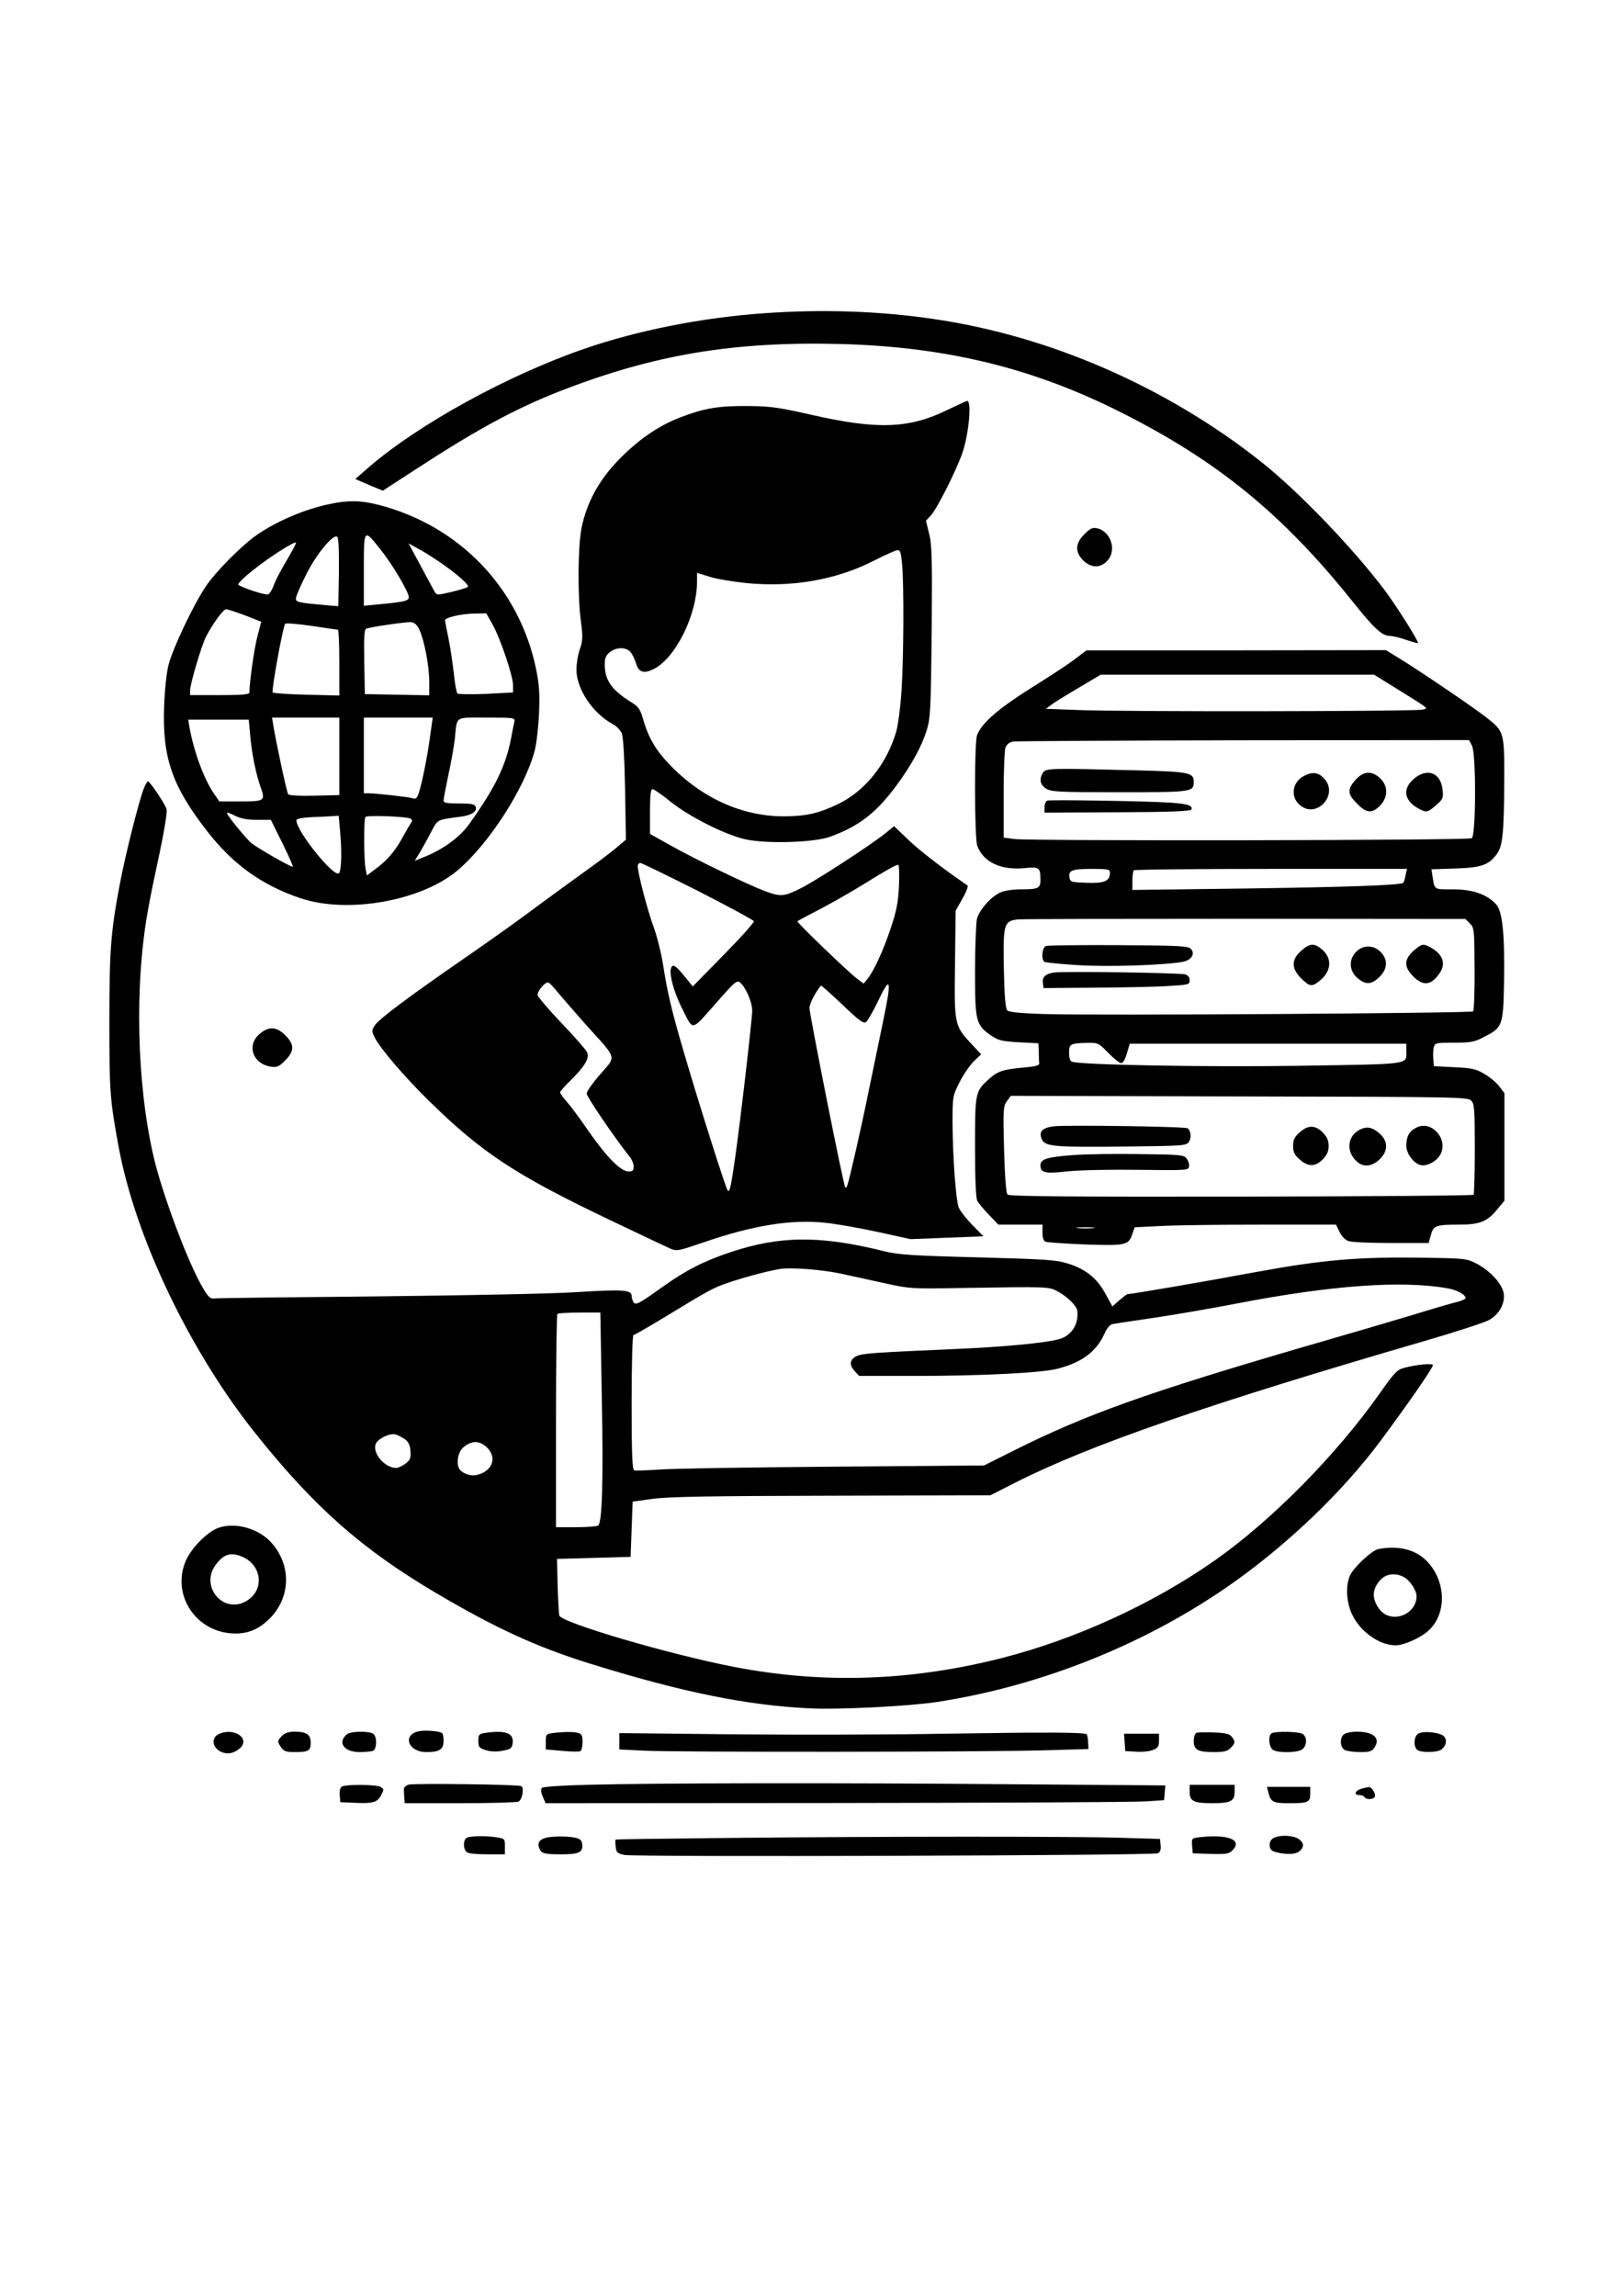
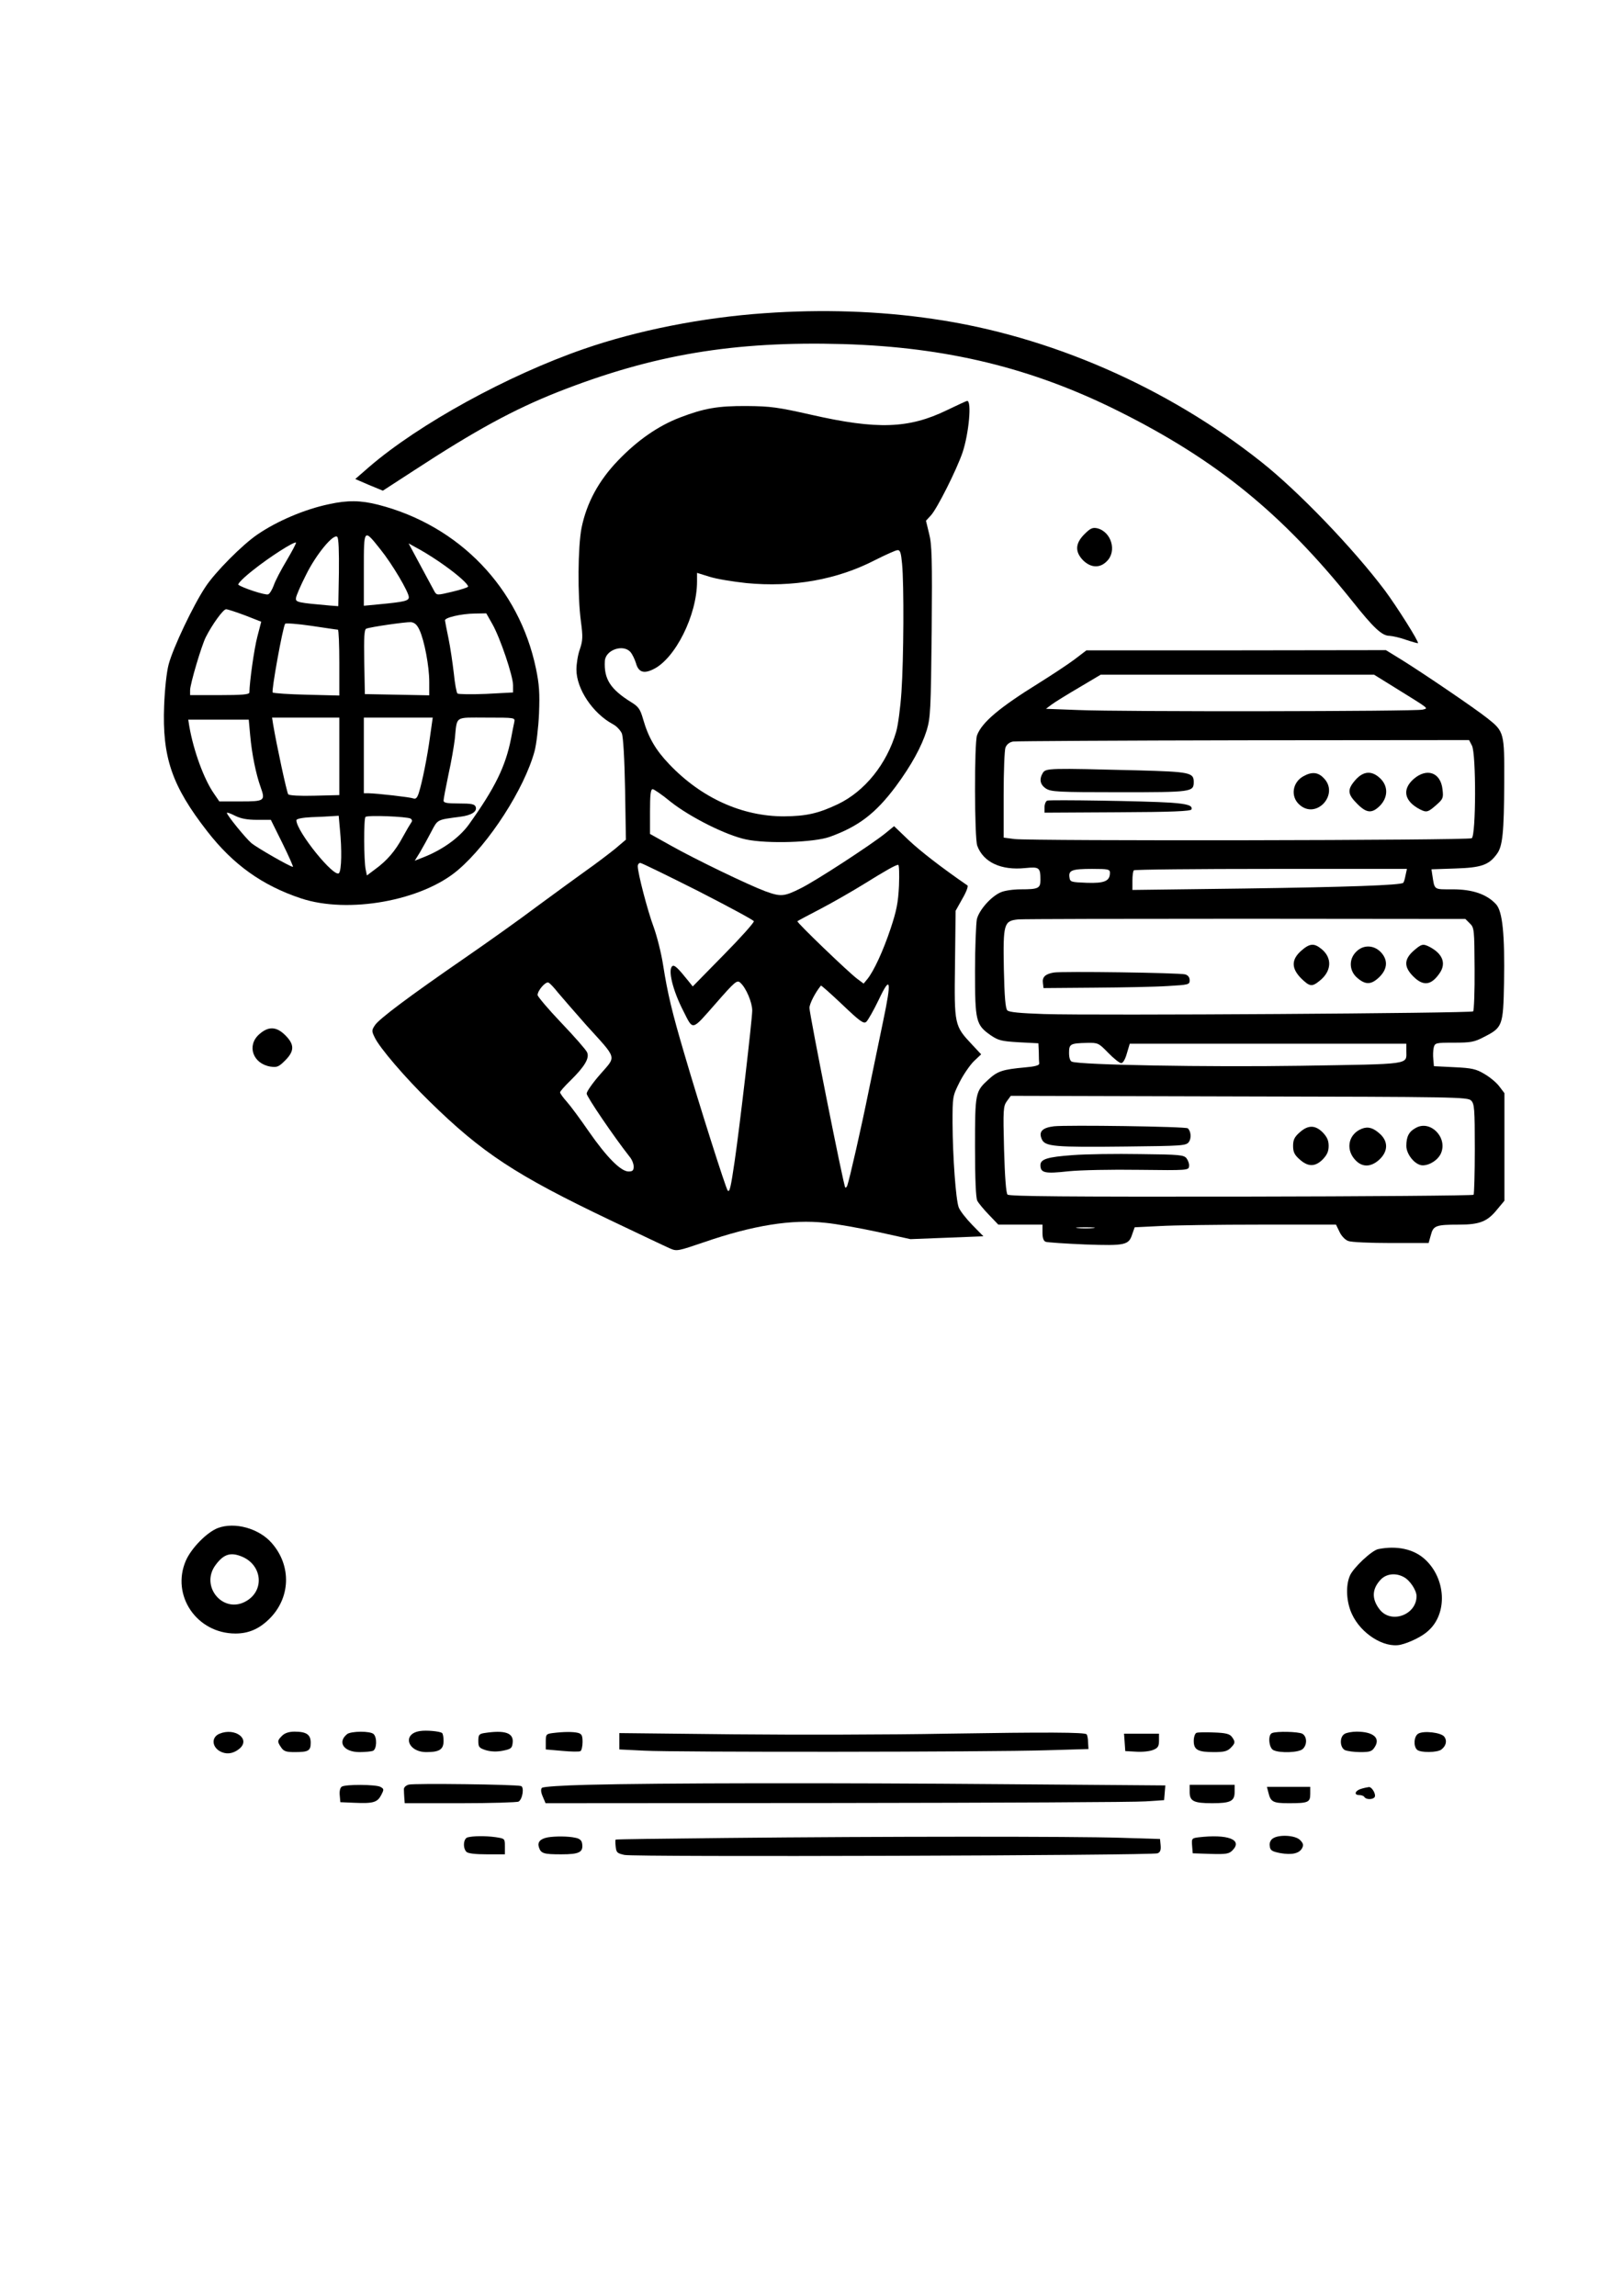
<svg xmlns="http://www.w3.org/2000/svg" version="1.0" width="794pt" height="1123pt" viewBox="0 0 794 1123" preserveAspectRatio="xMidYMid meet">
  <g transform="translate(0,1123) scale(0.1,-0.1)" fill="#000000" stroke="none">
    <path d="M3740 9698 c-303 -21 -622 -84 -884 -175 -373 -129 -806 -367 -1049 -576 l-69 -60 67 -29 68 -28 151 98 c303 198 489 299 706 385 466 183 860 249 1395 234 507 -15 925 -117 1347 -328 479 -239 799 -500 1141 -926 108 -136 148 -173 185 -173 15 -1 52 -9 82 -20 30 -10 56 -17 57 -16 6 6 -104 180 -162 258 -155 206 -423 485 -605 629 -463 367 -1037 617 -1605 699 -264 39 -544 48 -825 28z" />
    <path d="M4633 9224 c-187 -91 -342 -96 -663 -23 -164 37 -200 42 -315 43 -144 1 -210 -11 -328 -56 -107 -41 -208 -111 -304 -211 -95 -99 -153 -207 -178 -329 -18 -93 -20 -332 -3 -458 10 -75 9 -93 -5 -135 -10 -27 -17 -72 -17 -100 0 -95 80 -214 178 -267 18 -9 37 -30 44 -45 7 -17 13 -121 16 -274 l4 -246 -53 -45 c-30 -24 -94 -73 -144 -108 -49 -35 -157 -114 -240 -175 -82 -62 -240 -174 -350 -250 -274 -189 -421 -299 -441 -330 -16 -24 -16 -29 -1 -59 23 -50 150 -198 268 -313 258 -253 423 -361 884 -581 143 -68 275 -131 294 -139 32 -14 39 -12 165 31 241 83 430 113 593 95 54 -5 170 -26 258 -45 l159 -35 179 7 178 7 -55 56 c-30 31 -60 69 -66 86 -14 38 -29 245 -30 411 0 130 0 132 34 200 19 38 51 84 70 103 l36 34 -44 47 c-87 93 -88 95 -84 393 l3 262 33 59 c19 32 30 62 25 65 -125 86 -231 168 -288 222 l-71 68 -44 -36 c-73 -58 -338 -231 -413 -268 -82 -41 -97 -42 -174 -14 -83 31 -342 156 -461 223 l-102 57 0 110 c0 81 3 109 13 109 6 0 46 -27 87 -61 96 -76 271 -164 370 -185 105 -22 332 -15 410 13 141 51 224 115 322 246 77 104 127 196 152 276 18 61 20 101 24 483 3 358 1 426 -13 479 l-15 62 24 26 c30 32 126 223 155 308 31 93 46 255 22 252 -3 0 -48 -21 -98 -45z m-220 -751 c10 -101 8 -469 -3 -628 -5 -77 -17 -165 -26 -195 -46 -157 -153 -290 -284 -353 -97 -46 -155 -59 -265 -60 -205 0 -404 90 -561 255 -66 69 -102 130 -128 221 -14 49 -23 61 -59 83 -101 63 -133 113 -128 201 3 54 89 84 125 44 9 -10 21 -35 27 -54 12 -44 37 -54 84 -31 108 51 215 265 215 430 l0 42 61 -19 c34 -11 115 -24 180 -31 227 -22 443 16 629 112 52 26 102 49 111 49 13 1 17 -13 22 -66z m-998 -1601 c148 -76 271 -142 273 -148 1 -7 -65 -81 -148 -165 l-151 -154 -20 25 c-52 65 -69 81 -79 75 -24 -15 0 -117 53 -220 49 -97 39 -99 157 35 97 111 106 118 122 103 28 -25 58 -96 58 -136 0 -41 -62 -575 -86 -737 -19 -130 -25 -154 -34 -143 -9 9 -141 425 -212 668 -60 203 -82 295 -104 435 -9 58 -30 141 -46 185 -30 80 -78 265 -78 298 0 9 6 17 13 16 6 0 133 -62 282 -137z m983 26 c-4 -83 -12 -123 -41 -210 -37 -111 -82 -207 -113 -246 l-19 -23 -31 23 c-44 33 -298 277 -293 282 2 2 54 30 114 61 61 32 155 86 210 120 111 69 156 94 169 95 5 0 6 -46 4 -102z m-1670 -521 c19 -23 82 -95 140 -161 154 -170 148 -149 69 -240 -37 -42 -67 -85 -67 -95 0 -15 133 -211 211 -310 11 -13 19 -34 19 -47 0 -19 -5 -24 -25 -24 -38 0 -107 70 -194 195 -42 61 -90 126 -108 146 -18 20 -33 41 -33 46 0 5 23 31 51 58 70 69 94 110 81 138 -5 12 -62 77 -126 144 -64 67 -116 129 -116 136 0 22 39 67 53 61 7 -3 27 -24 45 -47z m1592 -144 c-17 -81 -48 -233 -70 -338 -36 -179 -94 -433 -105 -464 -3 -8 -8 -12 -10 -9 -8 7 -175 848 -175 878 0 20 28 75 56 109 2 2 49 -40 105 -93 86 -82 104 -95 117 -84 8 7 36 56 61 108 58 123 64 97 21 -107z" />
    <path d="M1610 8764 c-120 -25 -255 -83 -350 -148 -74 -50 -208 -185 -255 -257 -60 -90 -159 -299 -180 -379 -10 -37 -19 -123 -22 -201 -10 -253 38 -393 210 -614 127 -164 270 -266 459 -329 231 -77 592 -12 768 138 153 130 325 398 375 581 9 33 19 116 22 185 4 101 1 143 -15 220 -82 394 -375 699 -771 801 -86 22 -150 23 -241 3z m251 -221 c58 -72 139 -209 139 -234 0 -18 -21 -23 -147 -35 l-73 -7 0 176 c0 204 -1 203 81 100z m-203 -114 l-3 -164 -40 3 c-158 14 -170 16 -167 37 1 11 23 62 49 113 49 100 135 204 153 186 7 -7 9 -72 8 -175z m-256 59 c-27 -45 -56 -100 -63 -122 -8 -21 -20 -41 -27 -43 -13 -6 -130 33 -146 47 -4 5 28 37 73 72 80 64 201 141 209 134 2 -3 -19 -42 -46 -88z m773 -24 c66 -47 115 -91 115 -103 0 -4 -34 -15 -76 -25 -75 -18 -77 -18 -88 0 -6 11 -37 68 -69 128 l-58 108 58 -32 c32 -18 85 -52 118 -76z m-976 -244 l79 -31 -19 -73 c-16 -61 -38 -220 -39 -273 0 -10 -36 -13 -145 -13 l-145 0 0 24 c0 30 56 219 77 260 32 63 85 136 99 136 8 0 50 -14 93 -30z m1210 -43 c38 -67 101 -253 101 -299 l0 -35 -132 -7 c-72 -3 -136 -2 -140 2 -5 5 -13 50 -18 100 -6 51 -17 127 -26 170 -9 42 -16 81 -17 87 -3 14 79 33 145 34 l57 1 30 -53z m-756 -27 c4 0 7 -73 7 -161 l0 -161 -160 4 c-87 2 -162 7 -166 11 -7 7 49 318 61 336 2 4 59 0 127 -10 68 -10 126 -19 131 -19z m399 -1 c24 -51 48 -178 48 -254 l0 -66 -157 3 -158 3 -3 158 c-2 120 0 159 10 162 23 9 192 33 218 32 18 -2 30 -12 42 -38z m-392 -618 l0 -190 -121 -3 c-72 -2 -124 1 -129 7 -7 9 -57 241 -74 343 l-5 32 164 0 165 0 0 -189z m444 97 c-14 -104 -39 -226 -55 -276 -8 -25 -15 -32 -28 -27 -16 6 -173 24 -218 25 l-23 0 0 185 0 185 168 0 169 0 -13 -92z m412 70 c-3 -13 -10 -49 -16 -81 -27 -136 -78 -241 -207 -421 -46 -63 -127 -122 -221 -159 l-43 -17 26 42 c14 24 39 69 55 100 32 61 27 58 141 73 56 7 85 26 76 49 -5 13 -21 16 -82 16 -58 0 -75 3 -75 14 0 8 11 65 24 128 14 62 27 140 31 173 12 116 -4 105 155 105 140 0 140 0 136 -22z m-1292 -65 c8 -90 28 -189 51 -253 24 -67 20 -70 -98 -70 l-104 0 -26 38 c-49 70 -100 209 -121 330 l-5 32 148 0 148 0 7 -77z m33 -413 l68 0 57 -115 c31 -63 54 -115 51 -115 -13 0 -175 93 -203 116 -30 26 -120 137 -120 148 0 4 18 -3 40 -14 28 -14 59 -20 107 -20z m406 -47 c10 -100 8 -196 -4 -213 -20 -30 -209 203 -209 258 0 7 30 13 73 15 39 1 86 4 103 5 l31 2 6 -67z m346 53 c7 -5 9 -12 3 -19 -5 -7 -24 -39 -42 -72 -36 -67 -76 -114 -135 -157 l-40 -30 -6 29 c-9 41 -10 248 -1 257 9 10 204 2 221 -8z" />
    <path d="M5305 8617 c-45 -45 -47 -86 -6 -128 38 -37 82 -39 116 -4 50 49 22 144 -47 161 -23 5 -34 0 -63 -29z" />
    <path d="M5256 8004 c-32 -24 -111 -76 -175 -116 -192 -119 -277 -191 -301 -254 -14 -35 -13 -505 1 -541 30 -81 117 -121 234 -109 70 7 75 3 75 -59 0 -40 -11 -45 -96 -45 -36 0 -79 -6 -97 -14 -48 -20 -107 -87 -118 -132 -4 -22 -9 -136 -9 -254 0 -245 4 -263 77 -314 37 -25 52 -29 137 -34 l96 -5 2 -43 c0 -24 1 -50 2 -56 1 -9 -22 -15 -70 -19 -108 -10 -133 -18 -176 -57 -67 -61 -68 -64 -68 -332 0 -158 4 -249 11 -263 6 -12 32 -43 57 -69 l46 -48 108 0 108 0 0 -39 c0 -26 5 -41 16 -45 9 -3 96 -9 193 -13 197 -7 213 -3 230 50 l12 34 121 6 c67 4 288 7 493 7 l371 0 17 -35 c9 -20 28 -40 43 -45 14 -6 108 -10 209 -10 l184 0 11 39 c12 46 24 51 138 51 101 0 139 15 187 75 l35 42 0 263 0 263 -25 33 c-14 19 -47 46 -73 61 -40 24 -61 29 -147 33 l-100 5 -3 34 c-2 19 -1 44 2 57 6 23 10 24 99 24 82 0 100 3 147 28 91 46 94 55 98 265 4 235 -7 349 -39 384 -45 49 -115 73 -211 73 -96 0 -89 -5 -101 71 l-4 27 117 4 c127 4 164 17 203 71 28 37 35 104 36 352 1 242 0 247 -84 313 -62 49 -302 212 -412 281 l-83 51 -732 -1 -733 0 -59 -45z m1558 -131 c187 -116 174 -106 146 -114 -32 -9 -1474 -11 -1684 -2 l-159 6 28 21 c16 12 76 49 134 83 l106 63 669 0 668 0 92 -57z m387 -290 c21 -39 20 -440 -1 -453 -17 -11 -2151 -14 -2237 -4 l-53 7 0 208 c0 114 4 219 9 233 7 16 20 26 38 29 15 2 523 5 1129 6 l1101 1 14 -27z m-1771 -622 c0 -41 -27 -52 -114 -49 -77 3 -81 4 -84 27 -5 34 12 41 111 41 79 0 87 -2 87 -19z m1446 -13 c-3 -17 -8 -33 -11 -36 -11 -12 -281 -21 -777 -28 l-548 -7 0 45 c0 25 3 48 7 51 3 4 305 7 671 7 l665 0 -7 -32z m315 -235 c21 -20 22 -30 23 -221 1 -110 -3 -204 -7 -209 -10 -9 -1842 -21 -2099 -13 -118 4 -171 9 -180 18 -9 9 -14 64 -17 203 -4 222 0 235 71 242 24 2 526 3 1115 3 l1072 -1 22 -22z m-1769 -633 c26 -27 55 -50 63 -50 9 0 20 19 28 48 l14 47 677 0 676 0 0 -35 c0 -69 32 -64 -517 -73 -458 -7 -1077 4 -1119 20 -9 3 -14 20 -14 43 0 44 6 47 89 49 53 1 56 -1 103 -49z m1775 -233 c16 -16 18 -40 18 -237 0 -120 -3 -221 -6 -224 -4 -4 -515 -8 -1137 -9 -845 -1 -1134 1 -1143 10 -7 7 -13 82 -17 221 -5 195 -4 211 14 236 l19 26 1117 -3 c1057 -2 1118 -3 1135 -20z m-1849 -624 c-21 -2 -55 -2 -75 0 -21 2 -4 4 37 4 41 0 58 -2 38 -4z" />
    <path d="M5102 7450 c-19 -31 -14 -58 15 -77 25 -16 58 -18 359 -18 354 0 364 1 364 50 0 46 -18 50 -274 57 -432 11 -449 11 -464 -12z" />
    <path d="M6378 7434 c-55 -29 -66 -99 -22 -139 83 -77 199 51 119 130 -27 28 -57 31 -97 9z" />
    <path d="M6631 7415 c-41 -47 -39 -69 8 -116 46 -47 73 -49 112 -10 40 41 41 96 1 134 -41 39 -82 36 -121 -8z" />
    <path d="M6915 7419 c-57 -51 -45 -108 32 -148 32 -16 39 -14 79 21 34 30 36 35 31 77 -9 83 -77 107 -142 50z" />
    <path d="M5123 7314 c-7 -3 -13 -18 -13 -32 l0 -27 357 2 c263 1 359 5 362 14 6 19 -19 27 -103 33 -121 8 -589 15 -603 10z" />
-     <path d="M5118 6603 c-20 -5 -26 -67 -8 -78 6 -3 81 -11 168 -16 148 -9 424 0 511 17 41 9 59 40 37 63 -15 14 -57 16 -354 18 -185 1 -345 -1 -354 -4z" />
    <path d="M6365 6579 c-48 -43 -48 -85 0 -134 42 -41 53 -43 90 -13 60 47 64 113 9 157 -36 29 -57 27 -99 -10z" />
    <path d="M6915 6579 c-47 -42 -47 -79 -1 -125 49 -49 88 -44 129 16 33 48 15 95 -50 129 -32 16 -39 14 -78 -20z" />
    <path d="M6635 6575 c-38 -37 -35 -95 6 -129 40 -34 68 -33 107 5 41 40 43 85 6 123 -35 35 -86 35 -119 1z" />
    <path d="M5155 6473 c-41 -7 -57 -22 -53 -51 l3 -25 250 2 c138 1 298 4 358 8 102 6 107 7 107 28 0 15 -8 25 -22 29 -28 8 -601 16 -643 9z" />
    <path d="M5156 5721 c-58 -7 -76 -27 -59 -64 16 -35 61 -39 411 -35 277 3 294 4 308 22 13 18 11 52 -5 67 -8 9 -593 17 -655 10z" />
    <path d="M6928 5714 c-35 -18 -48 -43 -48 -89 0 -42 44 -95 80 -95 35 0 76 27 90 60 32 77 -52 162 -122 124z" />
    <path d="M6358 5691 c-25 -22 -32 -36 -32 -66 0 -30 7 -44 32 -66 41 -37 76 -37 113 0 21 22 29 39 29 66 0 27 -8 44 -29 66 -37 37 -72 37 -113 0z" />
    <path d="M6662 5709 c-63 -25 -80 -96 -36 -148 35 -42 80 -42 123 -2 41 39 43 86 4 123 -34 32 -61 39 -91 27z" />
    <path d="M5248 5580 c-125 -9 -158 -20 -158 -49 0 -38 21 -43 137 -30 61 6 211 9 348 7 234 -3 240 -2 242 17 2 11 -4 28 -12 39 -13 17 -33 19 -227 21 -117 2 -266 0 -330 -5z" />
-     <path d="M705 7377 c-23 -55 -91 -324 -119 -472 -44 -233 -51 -321 -51 -675 0 -341 3 -380 46 -613 82 -441 349 -999 671 -1401 288 -360 517 -562 878 -776 298 -176 501 -269 775 -353 441 -136 750 -198 1055 -213 146 -7 482 10 623 31 515 79 1030 286 1452 585 273 194 535 446 717 690 136 183 258 359 258 373 0 10 -80 3 -142 -14 -33 -8 -48 -25 -120 -127 -211 -299 -527 -619 -803 -813 -304 -214 -685 -388 -1048 -480 -443 -112 -870 -126 -1302 -43 -314 60 -849 217 -859 252 -2 9 -6 76 -8 147 l-3 130 180 5 180 5 5 135 5 135 100 14 c77 10 278 14 875 15 l775 2 120 61 c364 185 949 387 2005 694 151 44 292 90 314 102 51 28 81 84 72 133 -9 46 -66 108 -130 142 -50 26 -56 27 -255 30 -328 5 -495 -9 -838 -72 -248 -46 -597 -106 -617 -106 -3 0 -21 -14 -40 -30 l-34 -30 -34 62 c-42 77 -97 121 -185 148 -58 18 -109 21 -441 30 -319 8 -389 13 -457 30 -314 78 -509 76 -752 -5 -131 -44 -217 -88 -328 -167 -119 -85 -135 -94 -146 -77 -5 8 -9 22 -9 31 0 29 -45 32 -265 18 -122 -8 -533 -16 -980 -21 -424 -4 -781 -8 -795 -10 -20 -3 -30 5 -56 49 -71 117 -199 458 -242 642 -84 359 -95 850 -26 1220 8 47 33 168 55 269 23 108 37 196 34 212 -5 21 -63 110 -89 137 -3 3 -13 -11 -21 -31z m3410 -2377 c50 -11 146 -32 215 -47 121 -27 132 -27 370 -23 434 7 430 7 475 -17 45 -24 92 -70 95 -93 9 -65 -27 -123 -88 -140 -68 -19 -278 -39 -523 -49 -389 -17 -440 -21 -468 -34 -34 -16 -38 -43 -10 -73 l22 -24 271 0 c331 0 621 15 699 35 121 31 191 84 231 173 12 27 27 44 40 46 12 2 104 16 206 31 102 15 286 47 410 71 454 87 795 112 1019 73 49 -8 91 -31 91 -49 0 -4 -20 -13 -45 -19 -25 -6 -118 -33 -208 -61 -89 -27 -324 -96 -522 -153 -782 -228 -1079 -334 -1433 -511 l-148 -74 -740 -6 c-406 -3 -788 -9 -849 -14 -60 -4 -116 -6 -122 -4 -10 3 -13 79 -13 333 0 185 4 329 9 329 5 0 69 37 142 81 230 140 248 150 322 175 75 26 200 59 252 67 54 9 208 -3 300 -23z m-1171 -599 c8 -418 2 -620 -18 -633 -6 -4 -55 -8 -108 -8 l-98 0 0 518 c0 285 3 522 7 525 3 4 52 7 108 7 l102 0 7 -409z m-964 -210 c18 -13 26 -29 28 -58 3 -34 -1 -44 -24 -62 -15 -11 -35 -21 -46 -21 -58 0 -121 77 -98 121 14 25 68 50 95 43 11 -3 31 -14 45 -23z m408 -47 c44 -50 17 -113 -58 -129 -29 -6 -68 8 -82 29 -17 24 -8 82 15 103 43 40 87 39 125 -3z" />
    <path d="M1268 6171 c-62 -55 -31 -144 55 -158 32 -5 41 -1 72 30 46 46 46 78 1 123 -44 44 -83 45 -128 5z" />
    <path d="M1066 3756 c-53 -20 -130 -98 -157 -160 -73 -170 54 -356 243 -356 62 0 113 21 162 68 108 103 114 263 15 375 -62 71 -180 104 -263 73z m118 -140 c98 -41 111 -163 23 -216 -113 -69 -232 71 -151 177 39 52 73 62 128 39z" />
    <path d="M6743 3653 c-32 -6 -123 -92 -139 -130 -22 -50 -17 -131 10 -188 44 -96 157 -167 237 -150 44 10 108 41 137 69 95 85 86 256 -18 350 -54 49 -136 67 -227 49z m125 -137 c30 -16 62 -65 62 -93 0 -92 -124 -137 -180 -66 -40 51 -39 100 4 146 28 30 74 35 114 13z" />
    <path d="M2055 2763 c-89 -13 -62 -103 31 -103 64 0 84 13 84 55 0 18 -3 36 -8 39 -13 8 -76 14 -107 9z" />
    <path d="M1074 2750 c-44 -18 -37 -72 13 -91 29 -11 59 -4 86 19 53 47 -24 103 -99 72z" />
    <path d="M1380 2740 c-24 -24 -24 -29 -4 -58 12 -18 25 -22 64 -22 69 0 80 6 80 46 0 40 -21 54 -79 54 -28 0 -48 -7 -61 -20z" />
    <path d="M1698 2748 c-49 -40 -16 -88 61 -88 27 0 56 3 65 6 19 7 22 64 4 82 -16 16 -110 15 -130 0z" />
    <path d="M2368 2753 c-24 -4 -28 -9 -28 -38 0 -31 4 -35 38 -46 25 -7 53 -8 83 -2 39 8 44 12 47 38 6 49 -37 64 -140 48z" />
    <path d="M2703 2753 c-31 -4 -33 -7 -33 -42 l0 -38 80 -7 c44 -4 84 -5 90 -1 5 3 10 23 10 44 0 32 -4 40 -22 45 -24 6 -70 6 -125 -1z" />
    <path d="M4625 2750 c-264 -5 -731 -6 -1037 -3 l-558 6 0 -40 0 -40 122 -6 c148 -8 1683 -7 1968 2 l205 6 -2 33 c0 18 -4 36 -7 39 -10 10 -189 11 -691 3z" />
    <path d="M5853 2754 c-7 -3 -13 -21 -13 -39 0 -44 20 -55 99 -55 48 0 65 4 81 20 24 24 24 30 7 54 -11 15 -30 20 -88 22 -41 2 -80 1 -86 -2z" />
    <path d="M6223 2753 c-21 -8 -16 -71 6 -83 31 -16 127 -13 145 6 22 21 20 61 -3 74 -20 10 -125 13 -148 3z" />
    <path d="M6578 2749 c-25 -14 -24 -65 1 -79 11 -5 45 -10 75 -10 47 0 58 3 71 24 30 45 -7 76 -88 76 -23 0 -50 -5 -59 -11z" />
    <path d="M6938 2750 c-21 -13 -24 -60 -6 -78 16 -16 100 -15 120 1 23 18 28 43 14 62 -15 21 -102 31 -128 15z" />
    <path d="M5502 2708 l3 -43 54 -3 c30 -2 67 2 83 9 23 9 28 18 28 45 l0 34 -86 0 -85 0 3 -42z" />
    <path d="M2000 2501 c-15 -4 -25 -14 -24 -24 0 -9 1 -28 2 -42 l2 -25 273 0 c149 0 278 4 284 8 20 12 28 71 12 76 -25 8 -523 14 -549 7z" />
    <path d="M2873 2500 c-121 -3 -216 -9 -222 -15 -6 -7 -5 -21 4 -42 l14 -33 1423 1 c783 1 1464 4 1513 8 l90 6 3 36 3 36 -782 6 c-835 7 -1700 6 -2046 -3z" />
    <path d="M1672 2491 c-8 -5 -12 -22 -10 -42 l3 -34 70 -3 c91 -4 111 2 130 38 14 27 14 30 -4 40 -23 12 -170 13 -189 1z" />
    <path d="M5820 2465 c0 -45 20 -55 110 -55 90 0 110 10 110 55 l0 35 -110 0 -110 0 0 -35z" />
    <path d="M6205 2463 c11 -47 23 -53 100 -53 95 0 105 4 105 46 l0 34 -106 0 -106 0 7 -27z" />
    <path d="M6661 2481 c-31 -8 -40 -31 -12 -31 11 0 23 -4 26 -10 8 -13 42 -13 50 0 8 13 -13 50 -28 49 -7 -1 -23 -4 -36 -8z" />
    <path d="M2288 2243 c-21 -5 -25 -52 -6 -71 8 -8 45 -12 100 -12 l88 0 0 39 c0 38 0 38 -46 45 -51 7 -109 6 -136 -1z" />
    <path d="M2680 2243 c-37 -7 -51 -23 -44 -47 10 -32 22 -36 110 -36 88 0 108 10 102 52 -2 16 -12 25 -33 29 -35 8 -99 8 -135 2z" />
    <path d="M3550 2240 c-294 -3 -536 -6 -538 -8 -2 -1 -2 -16 0 -34 3 -29 7 -33 43 -41 50 -11 2583 -3 2608 8 13 5 17 16 15 39 l-3 31 -195 6 c-226 7 -1158 7 -1930 -1z" />
    <path d="M5862 2243 c-31 -4 -33 -6 -30 -41 l3 -37 87 -3 c76 -2 90 0 107 17 53 53 -23 81 -167 64z" />
    <path d="M6226 2237 c-11 -8 -17 -23 -14 -37 2 -21 11 -26 51 -34 57 -10 93 -2 107 24 8 15 6 24 -10 40 -24 24 -105 28 -134 7z" />
  </g>
</svg>